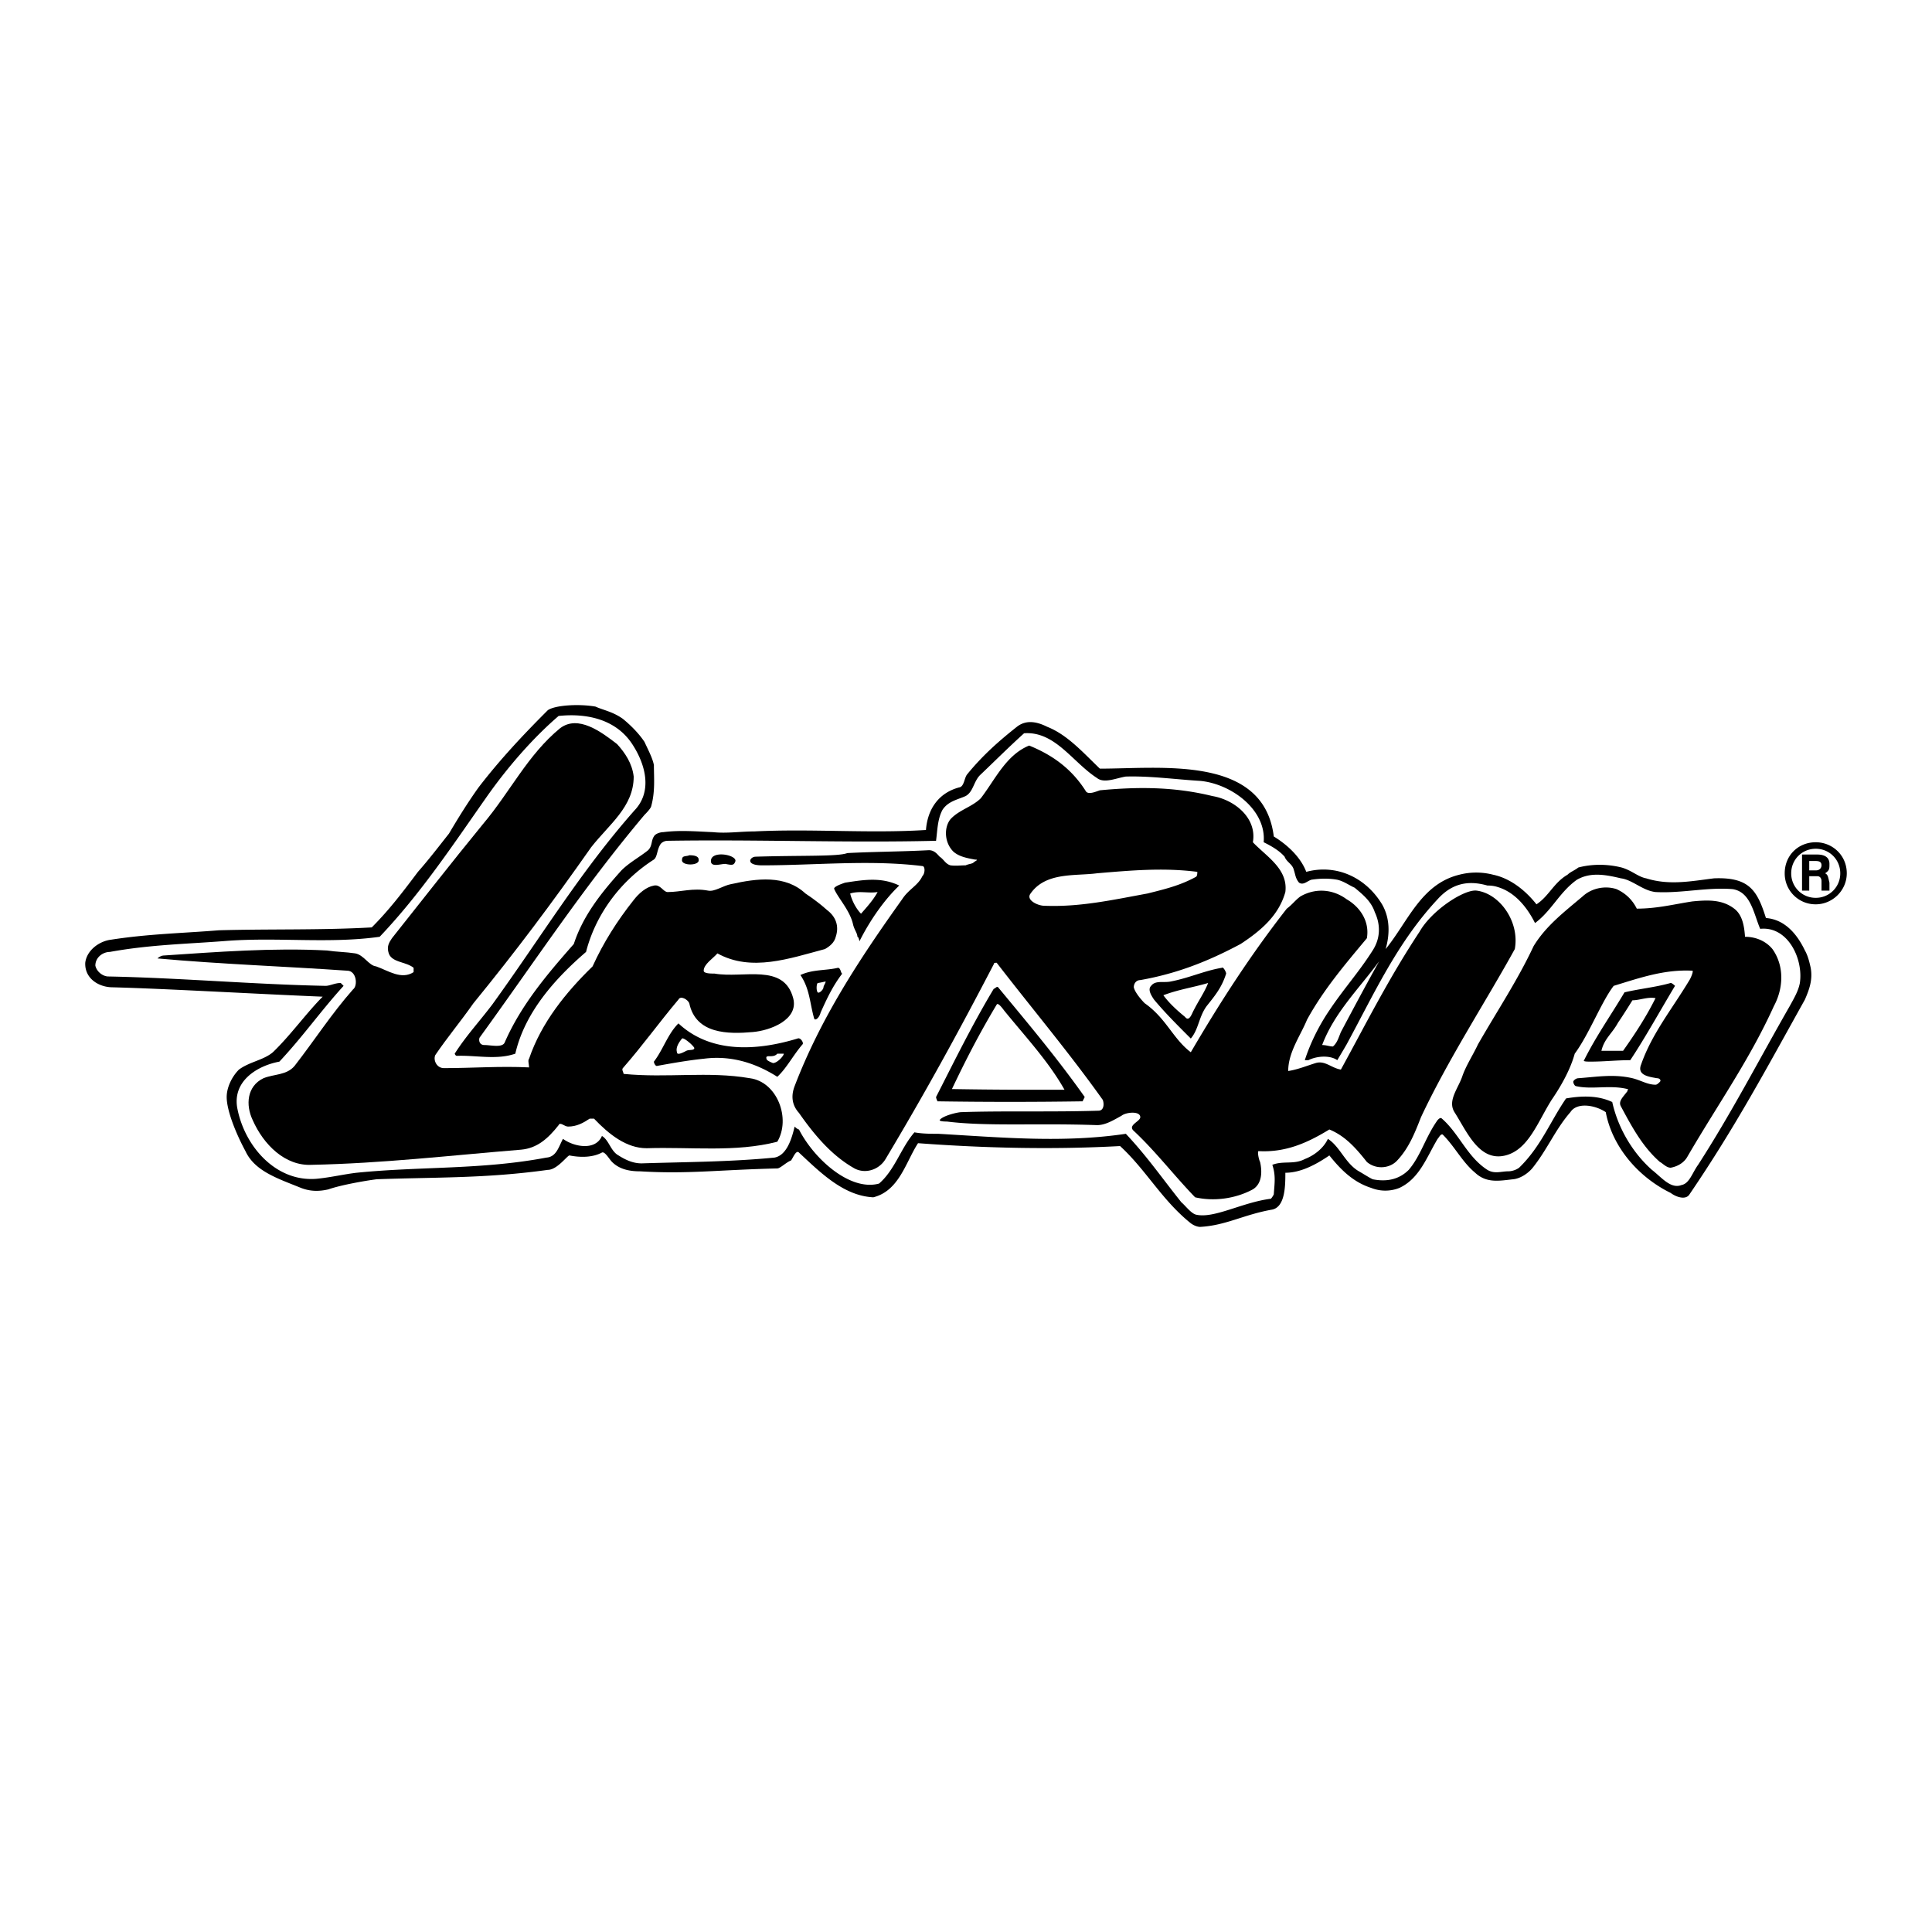
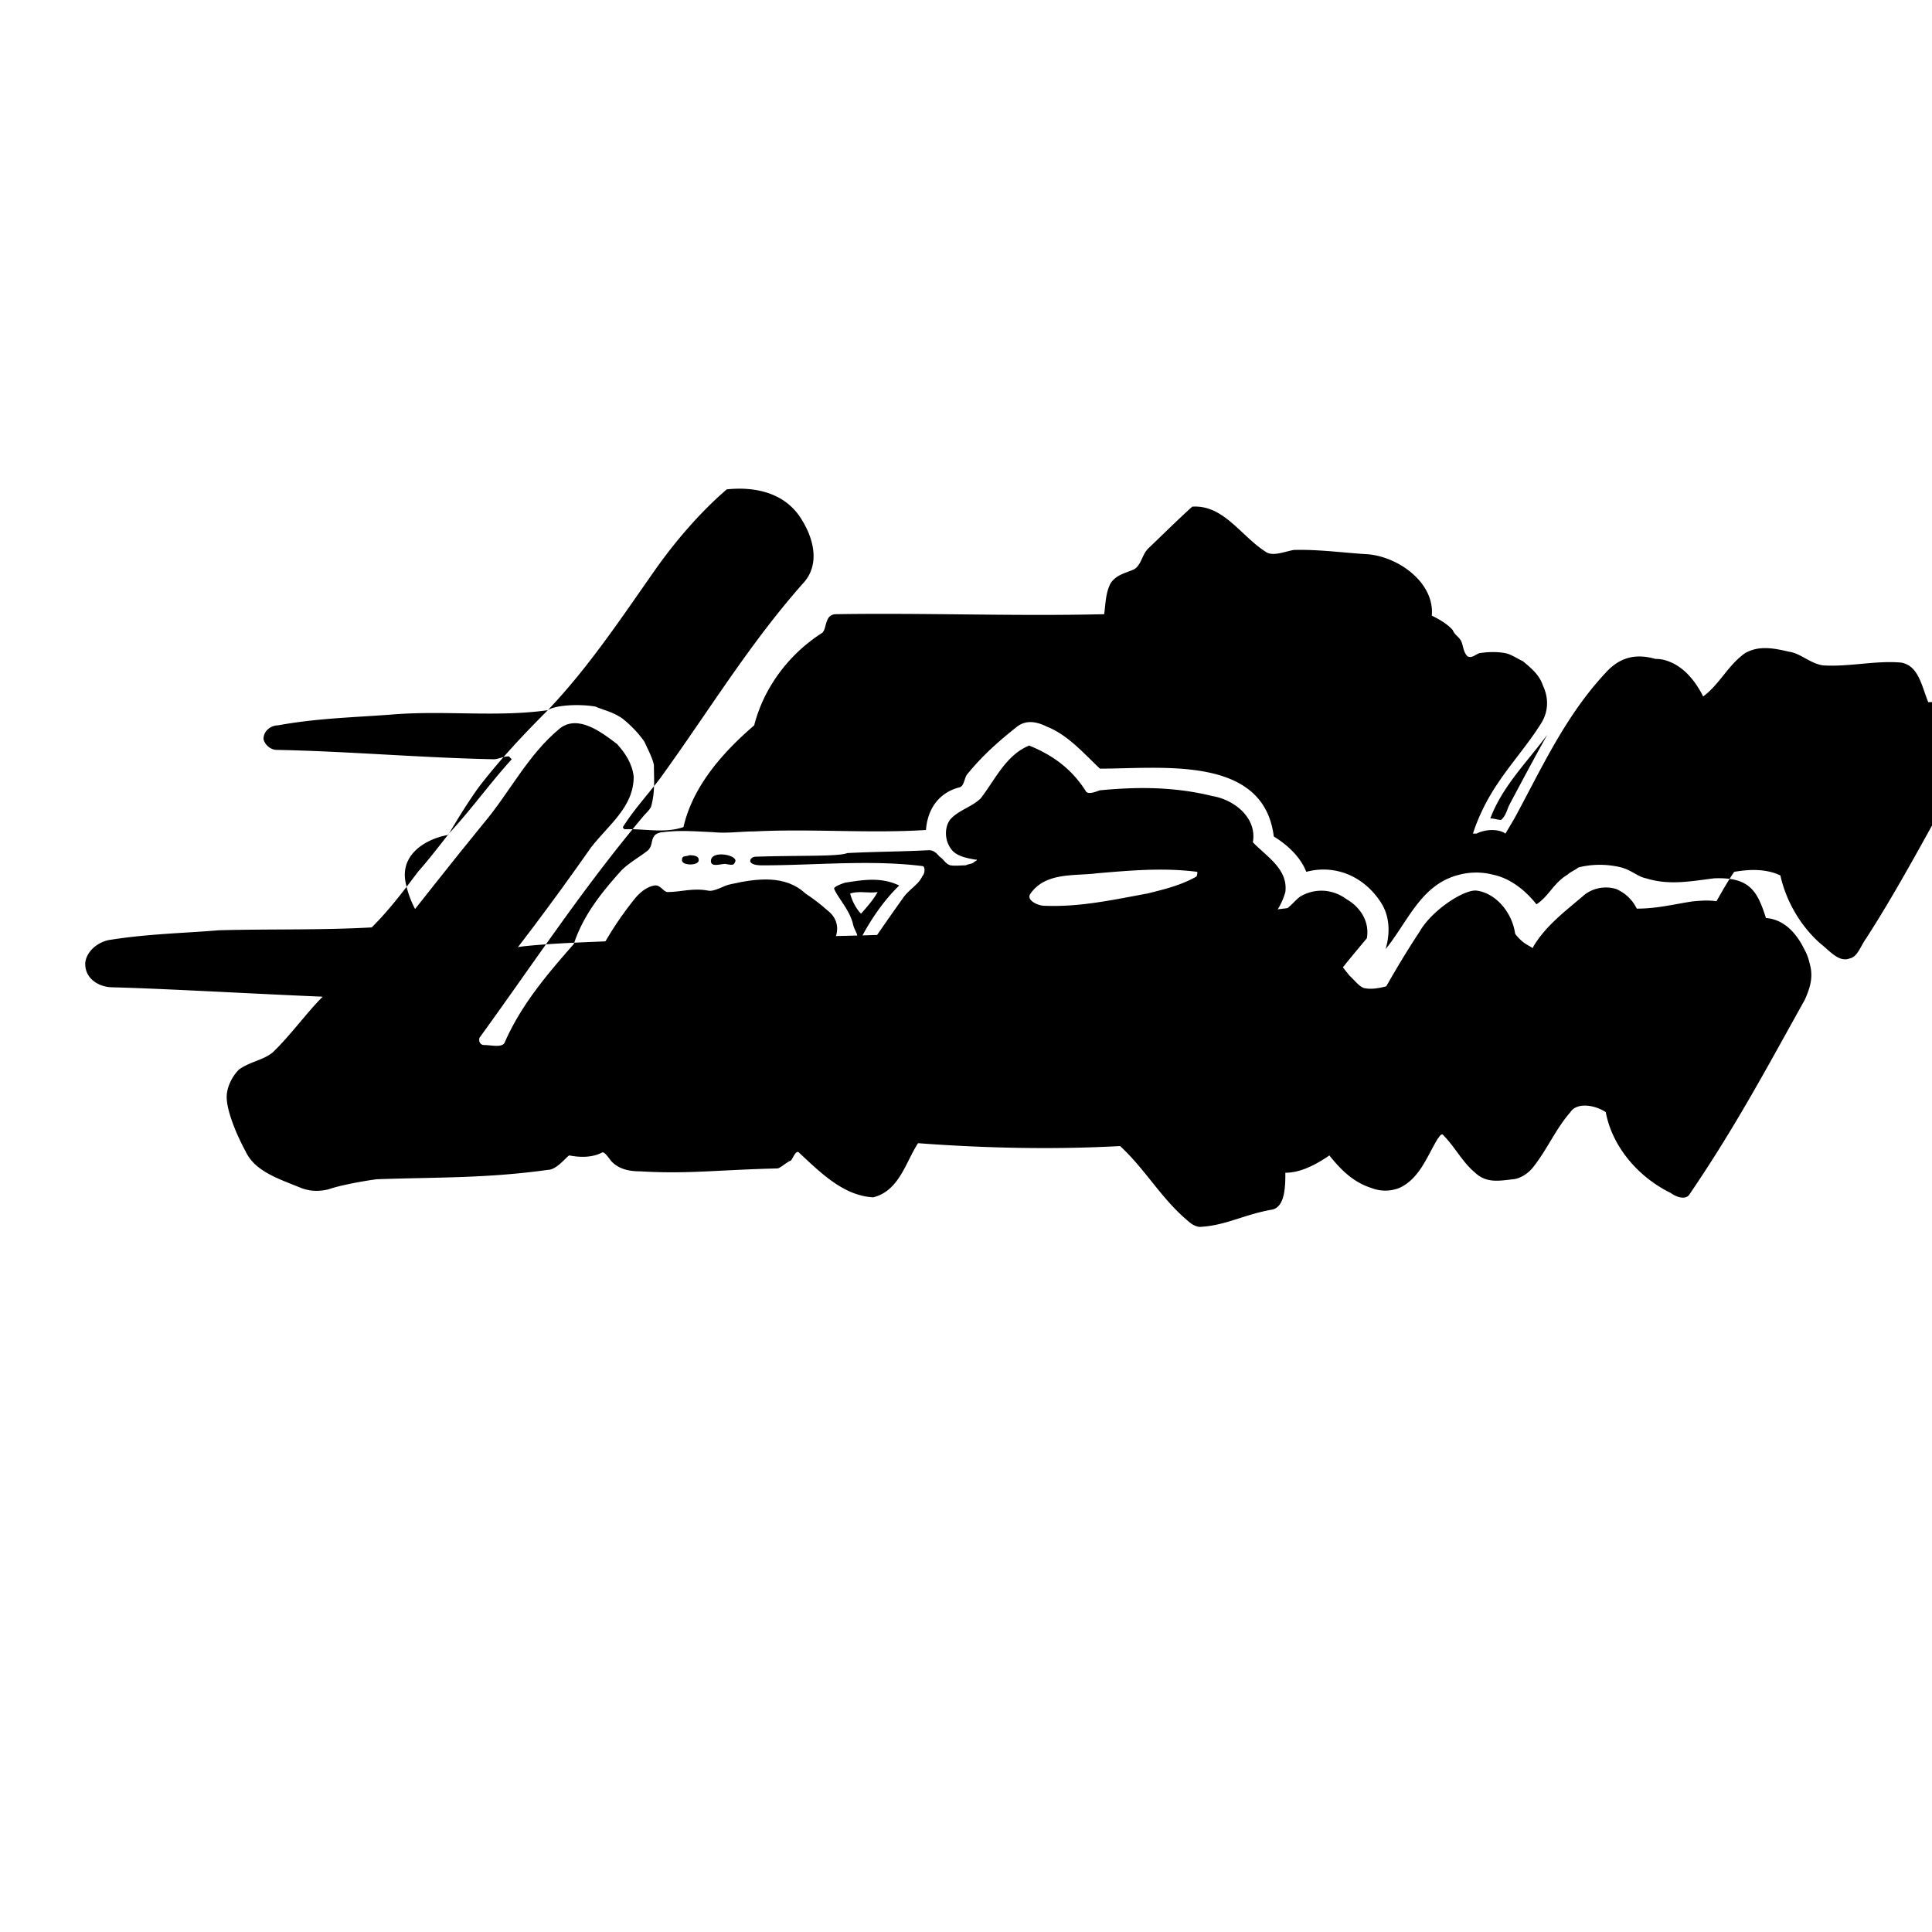
<svg xmlns="http://www.w3.org/2000/svg" width="2500" height="2500" viewBox="0 0 192.756 192.756">
  <g fill-rule="evenodd" clip-rule="evenodd">
-     <path fill="#fff" d="M0 0h192.756v192.756H0V0z" />
-     <path d="M54.657 70.856c.72-.504 3.096-.648 4.752-.36.792.36 1.728.504 2.735 1.224.792.648 1.584 1.44 2.16 2.304.36.792.792 1.583.936 2.304 0 1.296.144 2.664-.288 4.176-.144.288-.504.648-.648.792-6.12 7.271-10.728 14.327-16.415 22.174-.145.145-.145.793.432.793.648 0 1.728.287 2.016-.217 1.656-3.816 4.32-6.912 6.912-9.863.936-2.88 2.808-5.183 4.751-7.343.792-.792 1.872-1.368 2.664-2.016.432-.432.288-.936.576-1.368.144-.288.648-.432.936-.432 1.656-.216 3.24-.072 4.968 0 1.368.144 2.736-.072 4.104-.072 5.688-.288 11.52.216 17.135-.144.144-1.944 1.152-3.672 3.312-4.248.504-.072.504-.936.792-1.296 1.583-1.944 3.24-3.384 4.968-4.752 1.008-.792 2.16-.432 3.023 0 2.016.792 3.6 2.592 5.256 4.176 6.191 0 16.344-1.368 17.352 6.768 1.297.792 2.664 2.016 3.24 3.528 2.951-.792 5.904.504 7.561 3.24.791 1.368.791 2.952.359 4.464 2.232-2.736 3.527-6.48 7.344-7.416a6.731 6.731 0 0 1 3.383 0c1.729.36 3.24 1.584 4.32 2.952 1.225-.792 1.729-2.16 3.096-2.952.289-.288.721-.432 1.08-.72 1.369-.36 2.881-.36 4.32 0 1.008.288 1.656.936 2.447 1.08 2.305.72 4.465.288 6.768 0 3.529-.144 4.32 1.224 5.184 3.959 1.873.145 3.098 1.584 3.889 3.24.287.504.432 1.08.576 1.727.215 1.225-.145 2.16-.576 3.168-3.816 6.84-6.912 12.672-11.52 19.439-.359.576-1.297.289-1.871-.145-3.24-1.582-5.832-4.607-6.48-8.062-1.08-.721-2.881-1.008-3.527 0-1.512 1.729-2.305 3.744-3.816 5.615-.504.576-1.225 1.008-1.873 1.08-1.367.145-2.662.432-3.814-.648-1.297-1.078-2.016-2.592-3.24-3.814-.217-.072-.359.287-.504.432-1.08 1.799-1.801 3.959-3.816 4.896a3.793 3.793 0 0 1-2.807 0c-1.801-.576-3.025-1.801-4.178-3.24-1.367.936-2.879 1.727-4.391 1.727 0 1.225 0 3.385-1.297 3.672-2.879.504-4.607 1.584-7.199 1.729-.287 0-.648-.145-.936-.359-2.881-2.305-4.465-5.328-7.057-7.705-6.623.361-13.391.217-20.159-.287-1.224 1.873-1.872 4.752-4.464 5.4-2.952-.145-5.256-2.449-7.416-4.465-.288-.287-.576.504-.792.793-.432.145-1.08.791-1.368.791-5.976.145-8.928.576-13.679.289-.937 0-2.016-.145-2.809-.936-.288-.289-.719-1.08-1.007-.938-.936.504-2.16.504-3.24.289-.216 0-1.225 1.439-2.16 1.439-6.192.863-11.088.721-17.063.936-1.152.145-3.6.576-4.824 1.008-.936.217-1.8.217-2.736-.143-2.304-.938-4.608-1.656-5.544-3.672-.936-1.729-1.872-4.033-1.872-5.4 0-.936.504-2.016 1.224-2.736 1.08-.791 2.448-.936 3.384-1.729 1.728-1.654 3.384-3.959 4.968-5.543-6.984-.289-15.551-.793-20.951-.936-1.368 0-2.808-.865-2.736-2.448.144-1.224 1.368-2.16 2.592-2.304 3.672-.576 7.2-.648 10.728-.936 5.112-.144 10.152 0 15.264-.288 1.728-1.728 3.096-3.528 4.608-5.543 1.08-1.224 2.016-2.448 3.096-3.816.936-1.584 1.872-3.096 2.952-4.607 2.158-2.809 4.462-5.257 6.91-7.705zM37.881 93.463c-5.112.72-10.296 0-15.552.432-3.744.288-7.416.36-11.375 1.08-.648 0-1.44.504-1.44 1.368.144.648.792 1.08 1.296 1.08 7.2.143 14.472.791 21.671.936.432 0 .936-.287 1.512-.287l.288.287c-2.232 2.447-4.104 5.111-6.408 7.561-2.304.432-4.752 2.016-4.176 4.752.792 3.887 4.032 7.414 8.136 6.91 1.296-.143 2.52-.432 3.744-.576 6.407-.646 12.455-.287 18.935-1.512 1.008-.072 1.224-1.08 1.656-1.871 1.08.791 3.24 1.225 3.888-.289.72.434.864 1.514 1.656 1.945.792.504 1.512.791 2.304.791 4.464-.143 8.784-.143 13.248-.576 1.224-.215 1.728-1.871 2.016-3.096 0 0 .288.289.432.289 1.512 2.951 5.112 6.191 7.992 5.398 1.584-1.367 2.16-3.527 3.528-5.111.792.145 1.583.145 2.375.145 6.264.359 12.456.936 18.719 0 2.16 2.303 3.529 4.32 5.545 6.84.359.287.936 1.08 1.439 1.223 1.801.434 4.607-1.223 7.488-1.584 0 0 .143-.143.287-.432.072-1.08.217-1.871-.145-2.951 1.08-.432 2.16 0 3.24-.576.936-.359 1.873-1.08 2.305-2.016 1.223.791 1.727 2.447 3.096 3.24.504.287.936.576 1.367.791 1.441.289 2.664 0 3.6-.936 1.225-1.439 1.656-3.24 2.881-4.969.145-.143.287-.287.432-.143 1.729 1.512 2.52 3.814 4.535 5.111.721.432 1.369.145 2.088.145.361 0 .793-.145 1.08-.361 2.16-2.088 3.098-4.607 4.682-6.91 1.654-.289 3.238-.289 4.607.359.576 2.592 2.016 5.039 3.959 6.768.936.721 1.873 1.943 2.953 1.512.791-.145 1.078-1.225 1.654-2.016 3.385-5.256 6.049-10.439 9.145-15.84.432-.791.863-1.512 1.008-2.303.359-2.449-1.225-5.689-3.959-5.401-.648-1.512-.938-3.672-2.736-3.959-2.52-.216-5.111.432-7.705.288-1.295-.144-2.303-1.224-3.455-1.368-1.512-.36-3.023-.648-4.393.144-1.727 1.224-2.52 3.096-4.176 4.319-.791-1.584-2.016-3.096-3.744-3.6-.432-.144-.863-.144-1.008-.144-2.016-.576-3.6-.145-4.967 1.367-4.031 4.32-6.336 9.431-9.072 14.472-.287.504-.936 1.584-.936 1.584-.721-.504-2.016-.432-2.879 0h-.361c.504-1.584 1.369-3.385 2.447-4.969 1.441-2.16 2.953-3.814 4.32-5.975.793-1.224.793-2.592.217-3.816-.359-1.08-1.152-1.728-2.016-2.448-.504-.216-1.08-.648-1.729-.792-.793-.144-1.656-.144-2.592 0-.432.144-.793.576-1.225.288-.359-.432-.359-.792-.504-1.224-.143-.648-.719-.792-.936-1.368-.576-.648-1.367-1.08-2.088-1.44.287-3.24-3.24-5.832-6.336-6.12-2.447-.144-4.967-.504-7.416-.432-.936.144-2.16.72-2.879.144-2.449-1.584-4.176-4.68-7.271-4.463-1.514 1.367-2.881 2.735-4.32 4.104-.721.648-.721 1.728-1.512 2.16-.792.36-1.728.504-2.304 1.368-.504.936-.504 2.016-.648 3.096-8.928.216-17.855-.144-26.783 0-.288 0-.576.144-.72.36-.36.576-.288 1.224-.648 1.512-3.384 2.16-5.832 5.543-6.768 9.216-3.096 2.663-6.12 6.048-7.056 10.151-1.872.648-3.888.145-5.832.217-.144 0-.216-.217-.216-.217 1.152-1.799 2.376-3.096 3.744-4.896 4.896-6.767 8.784-13.247 14.184-19.366 1.8-1.872 1.152-4.536-.216-6.624-1.656-2.52-4.608-3.096-7.344-2.808-2.521 2.16-5.112 5.112-7.272 8.208-3.237 4.609-6.477 9.505-10.581 13.824zm99.717 2.449c-2.016 2.735-4.463 5.112-5.688 8.352.432 0 .719.143 1.08.143.432-.359.576-.936.791-1.439 1.225-2.304 2.449-4.609 3.817-7.056z" />
+     <path d="M54.657 70.856c.72-.504 3.096-.648 4.752-.36.792.36 1.728.504 2.735 1.224.792.648 1.584 1.44 2.16 2.304.36.792.792 1.583.936 2.304 0 1.296.144 2.664-.288 4.176-.144.288-.504.648-.648.792-6.12 7.271-10.728 14.327-16.415 22.174-.145.145-.145.793.432.793.648 0 1.728.287 2.016-.217 1.656-3.816 4.32-6.912 6.912-9.863.936-2.88 2.808-5.183 4.751-7.343.792-.792 1.872-1.368 2.664-2.016.432-.432.288-.936.576-1.368.144-.288.648-.432.936-.432 1.656-.216 3.24-.072 4.968 0 1.368.144 2.736-.072 4.104-.072 5.688-.288 11.52.216 17.135-.144.144-1.944 1.152-3.672 3.312-4.248.504-.072.504-.936.792-1.296 1.583-1.944 3.24-3.384 4.968-4.752 1.008-.792 2.16-.432 3.023 0 2.016.792 3.6 2.592 5.256 4.176 6.191 0 16.344-1.368 17.352 6.768 1.297.792 2.664 2.016 3.24 3.528 2.951-.792 5.904.504 7.561 3.24.791 1.368.791 2.952.359 4.464 2.232-2.736 3.527-6.48 7.344-7.416a6.731 6.731 0 0 1 3.383 0c1.729.36 3.24 1.584 4.32 2.952 1.225-.792 1.729-2.16 3.096-2.952.289-.288.721-.432 1.08-.72 1.369-.36 2.881-.36 4.32 0 1.008.288 1.656.936 2.447 1.08 2.305.72 4.465.288 6.768 0 3.529-.144 4.32 1.224 5.184 3.959 1.873.145 3.098 1.584 3.889 3.24.287.504.432 1.08.576 1.727.215 1.225-.145 2.16-.576 3.168-3.816 6.84-6.912 12.672-11.52 19.439-.359.576-1.297.289-1.871-.145-3.24-1.582-5.832-4.607-6.48-8.062-1.08-.721-2.881-1.008-3.527 0-1.512 1.729-2.305 3.744-3.816 5.615-.504.576-1.225 1.008-1.873 1.08-1.367.145-2.662.432-3.814-.648-1.297-1.078-2.016-2.592-3.24-3.814-.217-.072-.359.287-.504.432-1.08 1.799-1.801 3.959-3.816 4.896a3.793 3.793 0 0 1-2.807 0c-1.801-.576-3.025-1.801-4.178-3.24-1.367.936-2.879 1.727-4.391 1.727 0 1.225 0 3.385-1.297 3.672-2.879.504-4.607 1.584-7.199 1.729-.287 0-.648-.145-.936-.359-2.881-2.305-4.465-5.328-7.057-7.705-6.623.361-13.391.217-20.159-.287-1.224 1.873-1.872 4.752-4.464 5.4-2.952-.145-5.256-2.449-7.416-4.465-.288-.287-.576.504-.792.793-.432.145-1.08.791-1.368.791-5.976.145-8.928.576-13.679.289-.937 0-2.016-.145-2.809-.936-.288-.289-.719-1.08-1.007-.938-.936.504-2.16.504-3.24.289-.216 0-1.225 1.439-2.16 1.439-6.192.863-11.088.721-17.063.936-1.152.145-3.6.576-4.824 1.008-.936.217-1.8.217-2.736-.143-2.304-.938-4.608-1.656-5.544-3.672-.936-1.729-1.872-4.033-1.872-5.4 0-.936.504-2.016 1.224-2.736 1.08-.791 2.448-.936 3.384-1.729 1.728-1.654 3.384-3.959 4.968-5.543-6.984-.289-15.551-.793-20.951-.936-1.368 0-2.808-.865-2.736-2.448.144-1.224 1.368-2.16 2.592-2.304 3.672-.576 7.2-.648 10.728-.936 5.112-.144 10.152 0 15.264-.288 1.728-1.728 3.096-3.528 4.608-5.543 1.08-1.224 2.016-2.448 3.096-3.816.936-1.584 1.872-3.096 2.952-4.607 2.158-2.809 4.462-5.257 6.91-7.705zc-5.112.72-10.296 0-15.552.432-3.744.288-7.416.36-11.375 1.08-.648 0-1.44.504-1.44 1.368.144.648.792 1.08 1.296 1.08 7.2.143 14.472.791 21.671.936.432 0 .936-.287 1.512-.287l.288.287c-2.232 2.447-4.104 5.111-6.408 7.561-2.304.432-4.752 2.016-4.176 4.752.792 3.887 4.032 7.414 8.136 6.91 1.296-.143 2.52-.432 3.744-.576 6.407-.646 12.455-.287 18.935-1.512 1.008-.072 1.224-1.08 1.656-1.871 1.08.791 3.24 1.225 3.888-.289.72.434.864 1.514 1.656 1.945.792.504 1.512.791 2.304.791 4.464-.143 8.784-.143 13.248-.576 1.224-.215 1.728-1.871 2.016-3.096 0 0 .288.289.432.289 1.512 2.951 5.112 6.191 7.992 5.398 1.584-1.367 2.16-3.527 3.528-5.111.792.145 1.583.145 2.375.145 6.264.359 12.456.936 18.719 0 2.16 2.303 3.529 4.32 5.545 6.84.359.287.936 1.08 1.439 1.223 1.801.434 4.607-1.223 7.488-1.584 0 0 .143-.143.287-.432.072-1.08.217-1.871-.145-2.951 1.08-.432 2.16 0 3.24-.576.936-.359 1.873-1.08 2.305-2.016 1.223.791 1.727 2.447 3.096 3.24.504.287.936.576 1.367.791 1.441.289 2.664 0 3.6-.936 1.225-1.439 1.656-3.24 2.881-4.969.145-.143.287-.287.432-.143 1.729 1.512 2.52 3.814 4.535 5.111.721.432 1.369.145 2.088.145.361 0 .793-.145 1.08-.361 2.16-2.088 3.098-4.607 4.682-6.91 1.654-.289 3.238-.289 4.607.359.576 2.592 2.016 5.039 3.959 6.768.936.721 1.873 1.943 2.953 1.512.791-.145 1.078-1.225 1.654-2.016 3.385-5.256 6.049-10.439 9.145-15.84.432-.791.863-1.512 1.008-2.303.359-2.449-1.225-5.689-3.959-5.401-.648-1.512-.938-3.672-2.736-3.959-2.52-.216-5.111.432-7.705.288-1.295-.144-2.303-1.224-3.455-1.368-1.512-.36-3.023-.648-4.393.144-1.727 1.224-2.52 3.096-4.176 4.319-.791-1.584-2.016-3.096-3.744-3.6-.432-.144-.863-.144-1.008-.144-2.016-.576-3.6-.145-4.967 1.367-4.031 4.32-6.336 9.431-9.072 14.472-.287.504-.936 1.584-.936 1.584-.721-.504-2.016-.432-2.879 0h-.361c.504-1.584 1.369-3.385 2.447-4.969 1.441-2.16 2.953-3.814 4.32-5.975.793-1.224.793-2.592.217-3.816-.359-1.08-1.152-1.728-2.016-2.448-.504-.216-1.08-.648-1.729-.792-.793-.144-1.656-.144-2.592 0-.432.144-.793.576-1.225.288-.359-.432-.359-.792-.504-1.224-.143-.648-.719-.792-.936-1.368-.576-.648-1.367-1.08-2.088-1.44.287-3.24-3.24-5.832-6.336-6.12-2.447-.144-4.967-.504-7.416-.432-.936.144-2.16.72-2.879.144-2.449-1.584-4.176-4.68-7.271-4.463-1.514 1.367-2.881 2.735-4.32 4.104-.721.648-.721 1.728-1.512 2.16-.792.36-1.728.504-2.304 1.368-.504.936-.504 2.016-.648 3.096-8.928.216-17.855-.144-26.783 0-.288 0-.576.144-.72.36-.36.576-.288 1.224-.648 1.512-3.384 2.16-5.832 5.543-6.768 9.216-3.096 2.663-6.12 6.048-7.056 10.151-1.872.648-3.888.145-5.832.217-.144 0-.216-.217-.216-.217 1.152-1.799 2.376-3.096 3.744-4.896 4.896-6.767 8.784-13.247 14.184-19.366 1.8-1.872 1.152-4.536-.216-6.624-1.656-2.52-4.608-3.096-7.344-2.808-2.521 2.16-5.112 5.112-7.272 8.208-3.237 4.609-6.477 9.505-10.581 13.824zm99.717 2.449c-2.016 2.735-4.463 5.112-5.688 8.352.432 0 .719.143 1.08.143.432-.359.576-.936.791-1.439 1.225-2.304 2.449-4.609 3.817-7.056z" />
    <path d="M55.88 72.656c1.8-1.368 4.104.36 5.688 1.584.792.864 1.512 1.944 1.656 3.24 0 3.024-2.448 4.752-4.248 7.056-3.888 5.544-7.56 10.44-11.736 15.552-1.368 1.943-2.592 3.383-3.815 5.184-.216.504.144 1.295.864 1.295 2.808 0 5.616-.215 8.496-.072 0-.287-.144-.719 0-.863 1.224-3.6 3.672-6.623 6.336-9.215 1.08-2.376 2.448-4.537 4.104-6.625.504-.648 1.224-1.296 2.016-1.439.647-.145.935.647 1.367.647 1.296 0 2.52-.432 4.032-.144.648.144 1.512-.504 2.304-.648 2.592-.576 5.4-.936 7.416.936.864.576 1.512 1.08 2.16 1.656.864.648 1.224 1.584.864 2.664-.144.576-.576.936-1.08 1.224-3.528.936-7.344 2.305-10.728.432-.432.504-1.368 1.08-1.368 1.728 0 .287.72.287 1.08.287 2.88.504 6.912-1.079 7.848 2.449.576 2.16-2.304 3.24-4.032 3.383-2.448.217-5.688.217-6.336-2.879-.144-.361-.864-.793-1.08-.361-1.944 2.305-3.528 4.537-5.544 6.84-.144.145.072.432.072.576 4.392.432 8.424-.287 12.6.432 2.736.361 4.104 4.033 2.736 6.336-4.176 1.08-8.64.504-13.032.648-2.016 0-3.744-1.367-5.255-2.951h-.432c-.648.432-1.296.791-2.16.791-.36 0-.792-.504-.936-.145-1.08 1.369-2.16 2.305-3.744 2.449-7.056.576-13.823 1.367-20.879 1.512-2.664.145-4.824-2.016-5.904-4.465-.72-1.512-.576-3.383 1.08-4.176 1.08-.432 2.304-.287 3.096-1.223 2.016-2.592 3.672-5.184 5.832-7.633.504-.359.36-1.871-.576-1.871-6.191-.432-12.6-.648-18.935-1.224.144-.144.432-.288.576-.288 5.4-.36 10.944-.792 16.344-.504.936.144 1.872.144 2.808.288.864.144 1.368 1.224 2.087 1.296 1.224.432 2.52 1.367 3.744.576v-.434c-.792-.647-2.304-.503-2.52-1.583-.144-.576.072-.936.36-1.368 3.096-3.888 5.832-7.416 9.072-11.375 2.735-3.239 4.463-6.911 7.702-9.575z" />
    <path d="M72.368 86.192c-.504 0-1.44.36-1.44-.288 0-1.08 2.52-.648 2.448 0-.144.432-.288.432-1.008.288zM68.048 85.76c0-.432.432-.288.72-.432.216 0 .936 0 .936.432.144.648-1.8.648-1.656 0zM75.392 85.472c4.68-.144 8.208 0 9.144-.36 2.736-.144 5.472-.144 8.136-.288.576 0 .864.432 1.08.648.432.288.576.72 1.08.864.576.072.936 0 1.512 0 .288-.144.648-.144.792-.288.145-.144.576-.288.145-.288-.792-.144-1.584-.288-2.16-.792-.936-.936-.936-2.448-.288-3.24.864-.936 2.161-1.224 3.024-2.088 1.439-1.872 2.52-4.32 4.824-5.256 2.303.936 4.248 2.304 5.688 4.608.287.288.936 0 1.367-.144 3.816-.36 7.416-.36 11.232.576 2.16.36 4.463 2.159 4.031 4.607 1.367 1.44 3.527 2.664 3.24 4.968-.648 2.304-2.377 3.816-4.465 5.184-3.238 1.728-6.336 2.951-10.006 3.6-.361 0-.648.289-.648.721.143.646 1.08 1.584 1.08 1.584 2.16 1.512 2.807 3.527 4.607 4.895 2.951-5.039 5.975-9.719 9.576-14.327.576-.432.863-.864 1.367-1.224 1.512-.864 3.24-.72 4.607.288 1.369.792 2.305 2.232 2.016 3.888-2.16 2.592-4.318 5.111-5.975 8.137-.648 1.584-1.873 3.238-1.873 5.111.938-.145 1.801-.504 2.736-.793.936-.287 1.584.504 2.52.648 2.449-4.463 4.752-9.072 7.848-13.751 1.225-2.16 4.465-4.248 5.689-4.104 2.303.288 4.318 3.096 3.814 5.832-2.807 5.111-6.623 10.943-9.359 16.775-.648 1.656-1.225 3.096-2.375 4.32-.721.791-2.088.936-3.025.145-1.08-1.369-2.16-2.594-3.744-3.24-2.23 1.367-4.391 2.303-7.055 2.16-.145 0 0 .791.145 1.08.215.936.215 2.158-.721 2.734-1.729.936-3.887 1.225-5.76.793-2.088-2.16-3.959-4.607-6.119-6.625-.648-.576.648-.936.648-1.367 0-.648-1.441-.504-1.873-.145-.791.432-1.584.936-2.447.936-6.049-.215-10.943.145-14.976-.359-.144 0-.72 0-.72-.145.288-.432 1.8-.791 2.16-.791 4.104-.145 9.071 0 13.679-.145.576 0 .576-.719.434-1.08-3.385-4.752-6.912-8.928-10.584-13.679-.145 0-.289 0-.289.144-3.599 6.912-6.839 12.816-10.799 19.439-.648 1.08-2.016 1.512-3.096.936-2.304-1.295-4.032-3.383-5.544-5.543-.72-.793-.792-1.729-.432-2.664 2.592-6.768 6.408-12.6 10.728-18.648.648-1.007 1.584-1.367 2.016-2.304.288-.288.288-1.008 0-1.008-5.184-.648-10.728-.072-15.983-.072-1.729.001-1.225-.863-.649-.863zm43.919 2.016c.145-.072.145-.36.145-.504-3.385-.432-6.625-.144-10.008.144-2.16.288-5.113-.144-6.625 2.016-.504.648.721 1.224 1.369 1.224 3.527.144 6.768-.576 10.295-1.224 1.728-.432 3.24-.792 4.824-1.656zM147.461 104.191c1.943-3.385 3.961-6.408 5.545-9.792 1.223-2.016 3.023-3.384 4.895-4.968.938-.864 2.305-1.08 3.385-.72.936.432 1.584 1.08 2.016 1.944 2.016 0 3.672-.432 5.543-.72 1.514-.144 2.953-.216 4.176.72.865.647 1.01 1.872 1.08 2.808 1.08 0 2.088.432 2.736 1.224 1.225 1.729 1.08 3.959.145 5.688-2.447 5.4-5.543 9.721-8.641 15.047-.287.506-.863.938-1.654 1.08-.434 0-.793-.432-1.08-.574-1.729-1.514-2.809-3.529-3.889-5.545-.287-.504.217-.936.648-1.512 0-.145.145-.217 0-.217-1.729-.432-3.527.072-5.111-.287-.145 0-.289-.289-.289-.432 0-.145.289-.361.504-.361 1.943-.143 3.527-.432 5.4 0 .863.217 1.512.648 2.303.648.145 0 .289-.145.434-.287.143-.145 0-.361-.289-.361-.791-.143-2.016-.287-1.584-1.367 1.08-3.096 3.096-5.543 4.824-8.424.145-.217.432-.936.287-.936-2.807-.145-5.254.719-7.848 1.512-1.223 1.584-2.447 4.824-3.887 6.768-.432 1.584-1.367 3.24-2.305 4.607-1.367 2.16-2.303 4.969-4.607 5.545-2.592.648-3.816-2.305-5.039-4.248-.793-1.152.287-2.377.719-3.6.36-1.079 1.079-2.16 1.583-3.24zM178.061 87.128c0-1.8 1.367-3.096 3.096-3.096 1.656 0 3.096 1.296 3.096 3.096 0 1.728-1.439 3.096-3.096 3.096a3.072 3.072 0 0 1-3.096-3.096zm3.095 2.448a2.428 2.428 0 0 0 2.447-2.448c0-1.368-1.08-2.448-2.447-2.448s-2.447 1.08-2.447 2.448a2.428 2.428 0 0 0 2.447 2.448z" />
    <path d="M180.508 88.856h-.719v-3.6h1.512c.646 0 1.223.216 1.223.936 0 .504 0 .648-.432.936.289.144.289.36.432.936v.792h-.791v-.936c0-.288-.145-.504-.432-.504h-.793v1.44zm0-2.016h.648c.432 0 .576-.288.576-.504 0-.288-.145-.432-.576-.432h-.648v.936zM65.528 106.352c-.144 0-.288-.289-.288-.432.936-1.225 1.368-2.736 2.448-3.816 3.24 3.023 7.848 2.736 11.88 1.512.288-.145.648.432.504.576-.936 1.08-1.584 2.375-2.52 3.24-2.16-1.369-4.608-2.16-7.344-1.801-1.44.144-3.096.431-4.68.721zm10.944-.721c0 .145.288.289.648.432.432 0 1.08-.719 1.08-.936h-.648c-.432.504-1.224 0-1.08.504zm-7.2-1.08c-.144-.287-1.08-1.08-1.224-.936-.36.432-.648.936-.504 1.367 0 .361.648 0 .936-.143.288-.144.792.001.792-.288zM81.224 101.6c-.432-1.512-.432-2.953-1.368-4.32 1.224-.576 2.52-.432 3.744-.721.288 0 .288.576.432.576-.936 1.225-1.512 2.449-2.16 3.889-.144.576-.577.863-.648.576zm1.151-3.672c-.072 0-.647.145-.792.145-.144.143-.144.791 0 .936.145.143.576-.289.576-.504.001-.146.216-.433.216-.577zM85.543 93.463c0-.36-.288-.648-.432-1.224-.288-1.368-1.512-2.664-1.872-3.528-.144-.216.648-.504 1.08-.648 1.872-.288 3.6-.576 5.399.288-1.512 1.439-2.952 3.527-3.96 5.543.001.146-.07-.431-.215-.431zM87.56 89c-.936.144-1.8-.144-2.736.144.144.648.576 1.512 1.08 2.016.575-.649 1.223-1.368 1.656-2.16zM108.008 109.879a484.9 484.9 0 0 1-14.473 0s-.144-.287-.144-.432c1.872-3.672 3.601-7.199 5.759-10.801.145 0 .289-.287.434-.143 3.096 3.744 5.83 6.982 8.639 10.943l-.215.433zm-1.801-1.152c-1.584-2.807-3.744-5.111-5.977-7.848-.07-.072-.646-.936-.791-.648-1.729 2.881-3.096 5.545-4.464 8.424 4.175.072 7.343.072 10.945.072h.287zM118.807 103.615c-1.369-1.367-2.592-2.592-3.672-3.889-.289-.432-.648-1.008-.289-1.367.434-.576 1.225-.287 1.945-.432 1.871-.361 3.383-1.08 5.111-1.369.145-.143.432.434.432.576-.432 1.369-1.08 2.16-1.943 3.24-.793 1.081-.793 2.306-1.584 3.241zm1.728-5.543c-1.441.432-2.953.646-4.465 1.223.576.793 1.367 1.512 2.16 2.16.432.576.721-.432.863-.648.505-1.008 1.081-1.799 1.442-2.735zM158.045 105.775c1.225-2.447 2.664-4.465 4.031-6.768 1.514-.361 3.096-.504 4.609-.936.143 0 .432.287.432.287-1.512 2.52-3.023 5.256-4.465 7.416-1.367 0-2.592.145-3.959.145-.289.001-.793.001-.648-.144zm3.889-.935c1.223-1.729 2.303-3.385 3.238-5.256-.791-.145-1.582.215-2.303.215 0 0-.936 1.512-1.439 2.232-.576 1.08-1.369 1.584-1.656 2.809h2.16z" />
  </g>
</svg>